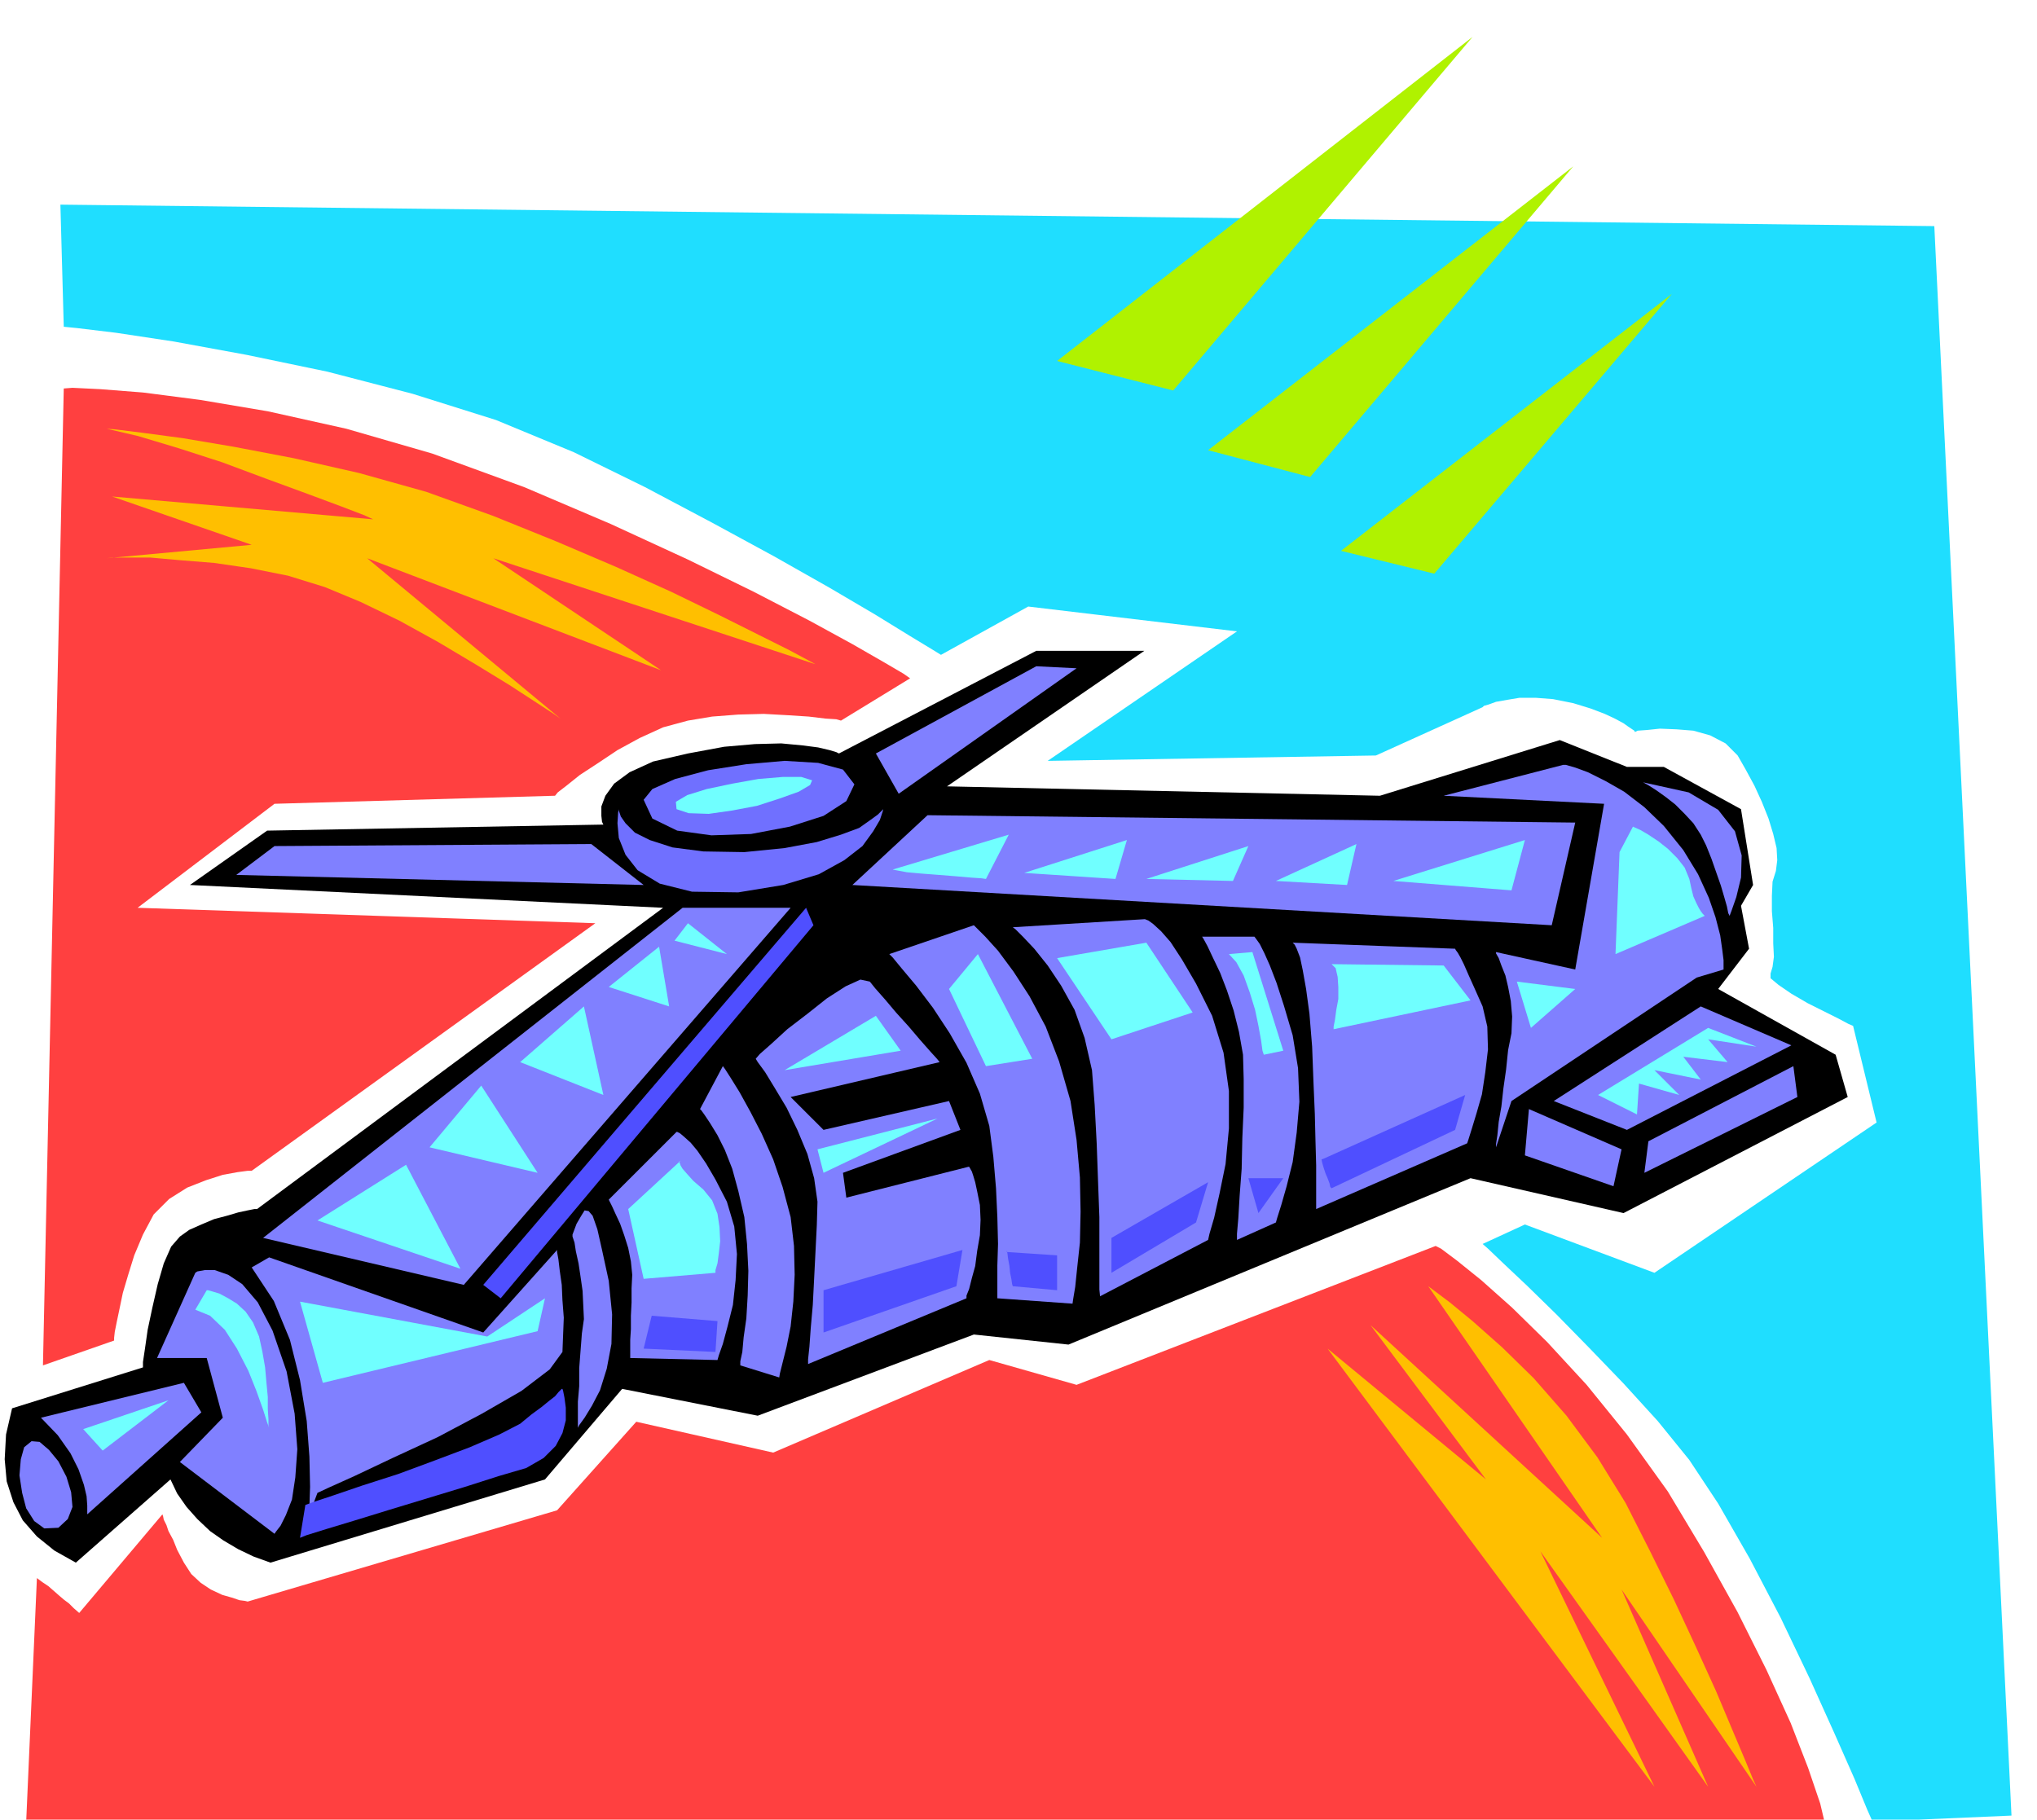
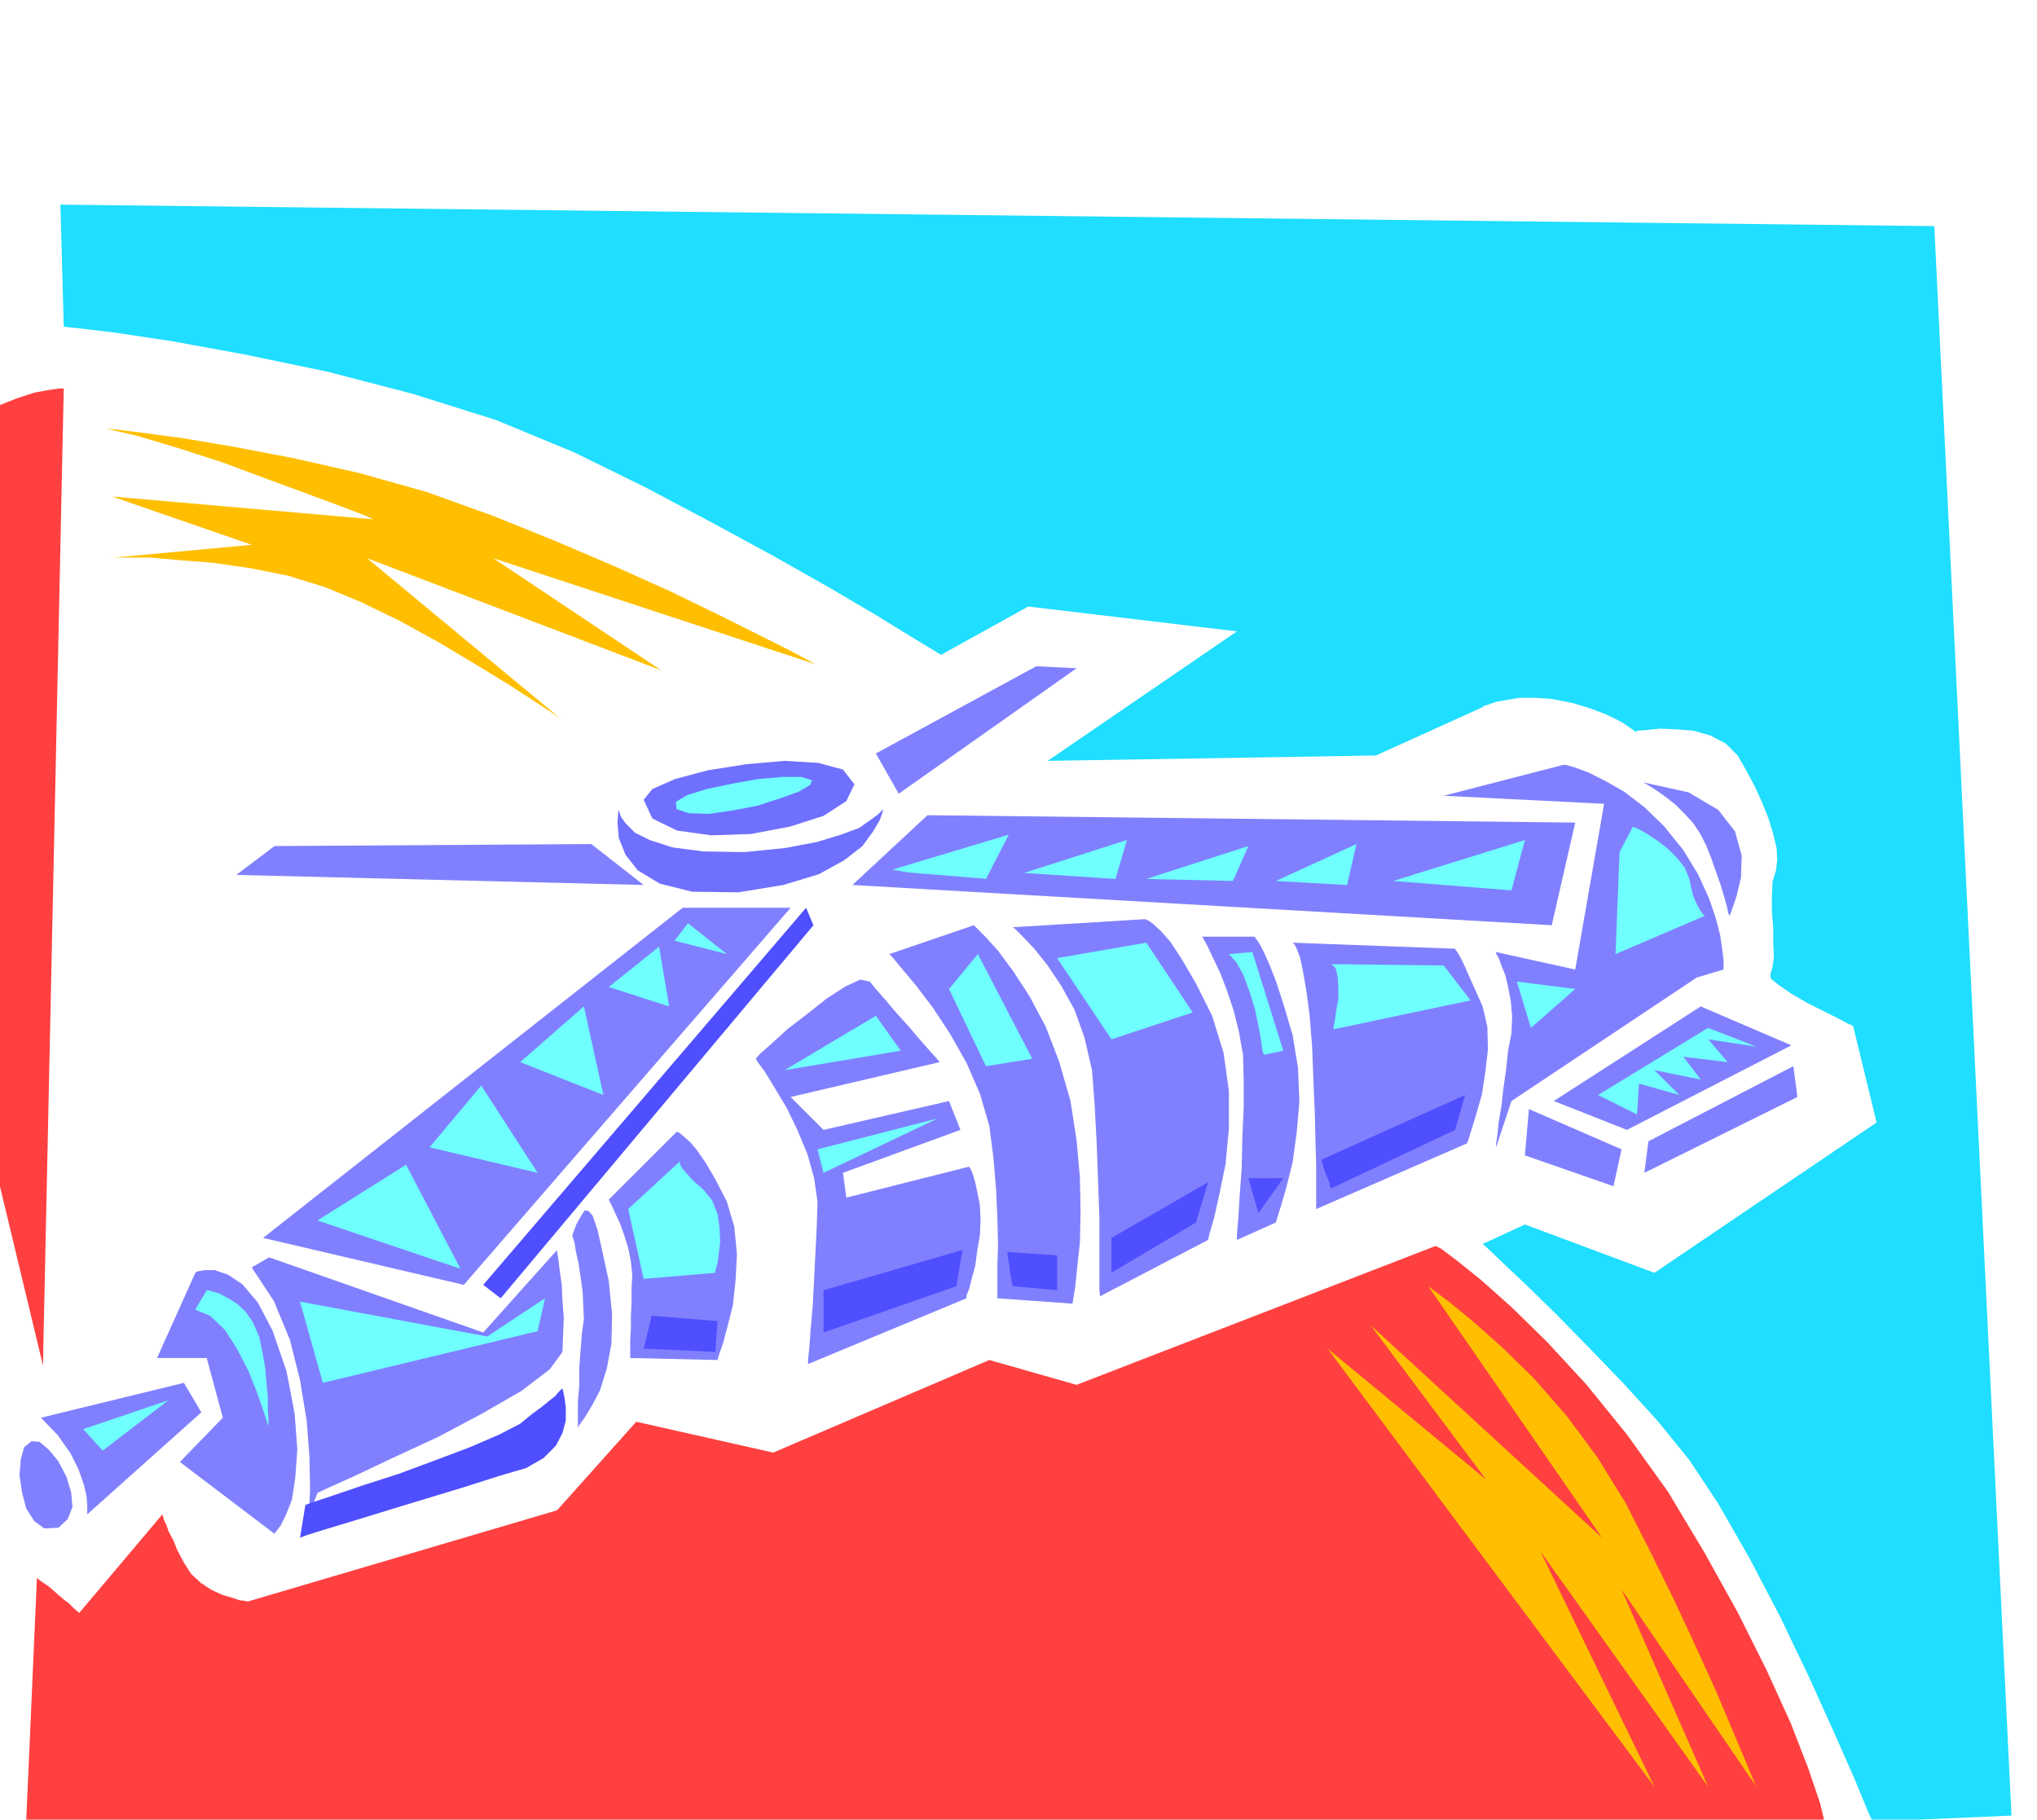
<svg xmlns="http://www.w3.org/2000/svg" width="490.455" height="438.178" fill-rule="evenodd" stroke-linecap="round" preserveAspectRatio="none" viewBox="0 0 3035 2712">
  <style>.pen1{stroke:none}.brush2{fill:#8080ff}.brush3{fill:#7070ff}.brush4{fill:#4f4fff}</style>
-   <path d="m18 2099 195-61v-8l3-20 4-28 7-33 8-35 9-31 11-25 13-15 14-10 18-8 19-8 19-5 17-5 14-3 10-2h4l605-449-705-34 115-81 501-9-2-4-1-9v-14l6-16 13-18 23-17 35-16 52-12 54-10 46-4 39-1 32 3 23 3 17 4 10 3 4 2 294-153h161l-294 202 645 14 268-83 100 40h55l115 63 18 113-18 31 12 64-46 60 175 98 18 63-334 173-228-52-599 248-141-15-322 121-202-40-115 135-409 124-25-9-23-11-22-13-20-14-19-18-16-18-14-20-10-21-141 124-32-18-26-21-21-24-14-27-10-31-3-33 2-37 9-39z" class="pen1" style="fill:#000" />
  <path d="m392 1845 625-492h161l-487 562-299-70zm-40-541 57-43 472-3 78 61-607-15z" class="pen1 brush2" />
  <path d="M922 1206v2l3 9 7 10 14 14 22 11 34 11 46 6 61 1 60-6 48-9 36-11 27-10 17-12 11-8 6-6 2-2-1 4-4 12-10 17-16 22-27 21-38 21-53 16-67 11-69-1-48-12-33-20-18-23-10-25-2-22 1-16 1-5z" class="pen1 brush3" />
  <path d="m959 1192 13-16 34-15 49-13 57-9 57-5 50 3 37 10 17 22-12 25-34 22-50 16-58 11-59 2-51-7-37-18-13-28z" class="pen1 brush3" />
  <path d="m1305 1123 239-130 60 3-265 187-34-60zm-35 196 112-104 965 11-35 153-1042-60zm-979 578-57 127h74l24 89-64 66 141 107 2-3 7-9 8-16 9-23 5-33 3-42-4-53-12-63-21-61-22-42-23-27-21-14-20-7h-15l-11 2-3 2z" class="pen1 brush2" />
  <path d="m375 1889 26-15 319 112 110-123v3l2 11 2 17 3 21 1 23 2 26-1 25-1 26-19 26-42 32-59 34-66 35-67 31-57 27-40 18-15 7-12 32v-12l1-29-1-45-4-53-10-61-15-60-24-58-33-50z" class="pen1 brush2" />
  <path d="m455 2243 11-4 30-10 44-15 53-17 54-20 53-20 44-19 31-16 17-14 15-11 11-9 9-7 5-6 3-3 2-2h1l1 3 2 10 2 15v19l-5 19-10 19-18 18-26 15-41 12-50 16-56 17-56 17-52 16-43 13-29 9-10 4 8-49z" class="pen1 brush4" />
  <path d="M853 1840v3l3 9 2 13 4 18 3 20 3 21 1 21 1 21-3 21-2 26-2 26v27l-2 23v39l2-4 8-11 11-18 12-23 10-32 7-37 1-44-5-50-10-46-7-31-7-20-6-7-6-1-5 8-7 12-6 16zm54-52 1 2 4 8 5 11 7 15 6 17 6 19 4 20 2 20-1 20v21l-1 20v20l-1 16v27l130 3 2-7 6-17 7-26 8-32 4-37 2-39-4-41-11-37-17-33-14-24-13-19-10-12-10-9-6-5-4-2h-1l-101 101z" class="pen1 brush2" />
-   <path d="m1043 1653 2 2 5 7 8 12 11 18 11 22 11 28 9 33 9 39 4 40 2 40-1 37-2 34-4 28-2 22-3 14v6l58 18 1-6 4-16 6-24 6-30 4-37 2-40-1-43-5-43-12-45-14-41-17-38-17-33-16-29-13-21-9-14-3-4-34 64z" class="pen1 brush2" />
  <path d="m1126 1578 3 5 11 15 14 23 18 30 16 33 15 36 10 36 5 35-1 35-2 40-2 40-2 39-3 34-2 28-2 19v7l236-98v-4l4-10 4-16 5-18 3-23 4-23 1-23-1-22-4-20-3-14-3-10-2-6-4-7h-1l-182 46-5-37 175-64-17-43-187 43-49-49 222-52-4-5-10-11-15-17-17-20-19-21-16-19-15-17-8-10-14-3-22 10-28 18-29 23-30 23-24 22-17 15-6 7z" class="pen1 brush2" />
  <path d="m1325 1422 5 5 14 17 21 25 25 33 25 38 25 44 20 46 14 48 6 46 4 47 2 43 1 40-1 32v49l112 8 1-7 3-18 3-29 4-37 1-46-1-51-5-56-9-58-17-59-20-52-24-45-24-37-23-31-19-21-13-13-4-4-126 43z" class="pen1 brush2" />
  <path d="m1509 1382 4 3 11 11 17 18 20 25 20 30 20 36 15 42 11 48 4 52 3 57 2 56 2 54v108l1 10 161-84 2-9 7-24 8-36 9-44 5-53v-56l-8-57-17-55-24-48-21-36-17-26-14-16-12-11-7-5-5-2h-1l-196 12z" class="pen1 brush2" />
  <path d="m1791 1396 2 3 6 11 8 17 11 23 10 26 10 30 8 32 6 34 1 36v43l-2 45-1 46-3 40-2 34-2 23v9l58-26 2-7 6-19 8-28 9-36 6-44 4-46-2-50-8-49-13-44-11-34-10-26-8-18-7-14-5-7-3-4h-78zm135 9 3 3 3 6 5 13 4 19 5 28 5 37 4 49 2 53 2 47 1 41 1 36v65l225-98 2-6 5-16 7-23 8-28 5-33 4-34-1-34-7-30-12-27-9-20-7-16-5-10-4-7-3-4-1-2-242-9z" class="pen1 brush2" />
  <path d="M2229 1419v2l4 7 4 11 6 15 4 17 4 21 2 23-1 25-5 25-3 29-4 28-3 27-4 23-2 20-2 13v5l23-69 276-184 40-12v-14l-2-16-3-21-7-27-10-29-16-35-22-36-29-36-29-28-30-23-28-16-26-13-19-7-14-4h-4l-178 46 239 12-43 247-118-26z" class="pen1 brush2" />
  <path d="m2272 1722 6-69 138 60-12 55-132-46zm184-21 216-112 6 46-228 113 6-47zm-141-60 109 43 245-126-135-58-219 141zm133-475 2 1 7 4 11 7 14 10 14 11 14 14 13 14 11 17 8 16 8 20 7 20 7 20 5 17 4 14 2 10 2 4 3-8 7-20 7-29 1-33-10-36-25-32-44-26-68-15zM61 2113l213-52 26 44-170 152v-13l-1-14-4-17-8-23-12-24-19-27-25-26zm-14 35-11 9-5 18-2 24 4 26 6 23 12 19 15 11 21-1 14-13 7-18-2-22-7-23-12-23-14-17-14-12-12-1z" class="pen1 brush2" />
  <path d="m473 1819 132-83 81 155-213-72zm167-109 77-92 84 130-161-38zm135-127 95-83 29 132-124-49zm132-112 75-60 15 89-90-29zm98-69 20-26 58 46-78-20zm325-106 173-52-34 66-7-1-15-1-23-2-25-2-26-2-22-2-16-3-5-1zm196 5 153-49-17 58-136-9zm182 9 152-49-23 52-129-3zm193 3 120-55-14 61-106-6zm175 0 196-61-20 75-176-14zM447 1940l34 121 320-77 11-49-86 57-279-52zm-156 12 17-29h2l7 2 10 3 13 7 13 8 13 12 11 16 9 21 5 23 4 23 2 23 2 21v18l1 15v9l1 4-3-8-6-19-10-28-12-30-17-33-18-28-22-21-22-9zm-167 178 127-43-98 75-29-32zm812-328 23 104 107-9v-4l3-10 2-15 2-18-1-21-3-20-8-20-13-16-15-13-9-10-7-8-3-5-2-6 2-1-78 72zm233-207 136-81 37 52-173 29zm49 118 179-46-170 81-9-35zm196-239 55 115 69-11-81-156-43 52zm161-46 133-23 69 104-121 40-81-121zm256-6 35-3 46 147-29 6-2-6-2-15-4-22-5-24-8-26-9-25-11-20-11-12zm153 15 167 2 40 52-204 43v-4l2-10 2-15 3-16v-18l-1-15-3-13-6-6zm423-15 6-152 20-38 2 1 9 4 12 7 15 10 14 11 14 14 11 14 7 17 3 14 3 12 4 9 4 8 3 5 3 4 2 2 1 1-133 57zm-147 41 21 69 66-58-87-11zm121 169 164-100 72 28-72-11 29 34-66-8 26 34-69-14 37 37-60-17-3 46-58-29zm-1373-426-1-11 17-10 29-9 38-8 39-7 36-3h28l16 5-3 7-17 10-28 10-34 11-37 7-35 5-30-1-18-6z" class="pen1" style="fill:#70ffff" />
  <path d="m971 1961 98 8-3 46-107-5 12-49zm256-38 207-60-9 54-198 69v-63zm273-57 75 5v52l-66-6-1-3-1-7-2-10-1-10-2-11-1-8-1-4v2zm156-21 144-83-18 60-126 75v-52zm204-89h52l-37 52-15-52zm112-29 211-95-15 52-184 87-2-2-1-5-3-8-3-7-3-9-2-7-1-5 3-1zM720 1915l481-562 11 26-466 556-26-20z" class="pen1 brush4" />
-   <path d="M64 2035 95 579l13-1 41 2 64 5 85 11 101 17 117 26 128 37 137 50 129 55 115 53 98 48 83 43 64 35 47 27 29 17 10 7-103 63-7-2-16-1-25-3-31-2-36-2-38 1-39 3-36 6-37 10-35 16-33 18-30 20-26 17-20 16-13 10-4 5-418 12-204 155 682 23-512 369h-6l-15 2-22 4-25 8-28 11-27 17-23 23-16 30-13 31-9 29-8 27-5 24-4 19-3 15-1 9v4l-106 37zm-9 317-17 386 2680-3 2-13-8-34-18-53-26-67-36-79-43-86-50-90-54-90-61-85-60-74-59-64-52-51-46-41-36-29-24-18-8-4-535 207-130-37-322 138-204-46-118 132-461 136-4-1-8-1-12-4-14-4-17-8-15-10-14-13-11-17-10-19-6-15-7-13-3-9-4-8-1-5-1-3-124 147-8-7-7-7-8-6-7-6-8-7-8-7-9-6-8-6z" class="pen1" style="fill:#ff4040" />
+   <path d="M64 2035 95 579h-6l-15 2-22 4-25 8-28 11-27 17-23 23-16 30-13 31-9 29-8 27-5 24-4 19-3 15-1 9v4l-106 37zm-9 317-17 386 2680-3 2-13-8-34-18-53-26-67-36-79-43-86-50-90-54-90-61-85-60-74-59-64-52-51-46-41-36-29-24-18-8-4-535 207-130-37-322 138-204-46-118 132-461 136-4-1-8-1-12-4-14-4-17-8-15-10-14-13-11-17-10-19-6-15-7-13-3-9-4-8-1-5-1-3-124 147-8-7-7-7-8-6-7-6-8-7-8-7-9-6-8-6z" class="pen1" style="fill:#ff4040" />
  <path d="m95 487 20 2 58 7 86 13 109 20 120 25 127 33 124 39 116 48 106 52 100 53 92 50 83 47 68 40 52 32 33 20 13 8 130-72 311 37-282 193 489-8 159-72 2-2 7-2 11-4 17-3 18-3h24l26 2 30 6 26 8 21 8 15 7 13 7 7 5 6 4 3 2 1 2 4-2 14-1 19-2 25 1 25 2 25 7 23 12 18 18 12 21 13 24 11 24 10 25 7 23 5 21 1 18-2 16-5 16-1 21v23l2 25v23l1 20-2 15-3 10v7l12 10 19 13 24 14 24 12 22 11 15 8 7 3 35 144-331 224-193-72-63 29 8 7 23 22 35 33 44 43 48 49 52 54 51 56 47 58 43 65 47 82 46 88 43 90 37 82 30 68 19 46 8 18 207-9-115-2369L90 305l5 182z" class="pen1" style="fill:#1fdeff" />
  <path d="m159 639 13 1 40 5 60 8 77 13 89 17 97 22 100 28 100 36 94 38 89 38 82 37 72 35 58 29 46 23 28 15 11 6-480-158 250 167-438-167 288 239-10-7-26-17-40-26-49-30-57-34-58-32-58-28-53-22-55-17-55-11-55-8-50-4-45-4h-57l-8 1 216-20-208-72 389 34-13-6-34-13-51-19-60-22-67-25-65-21-60-18-47-11zm1969 1278 8 6 24 18 34 28 44 39 47 46 49 56 46 62 42 68 36 71 36 73 33 71 30 66 24 57 19 45 12 29 5 11-201-294 129 294-250-351 170 351-487-653 236 195-172-230 345 317-259-375z" class="pen1" style="fill:#ffbf00" />
-   <path d="m1575 538 619-483-446 527-173-44zm225 133 544-423-392 463-152-40zm198 150 493-383-354 417-139-34z" class="pen1" style="fill:#b0f200" />
</svg>